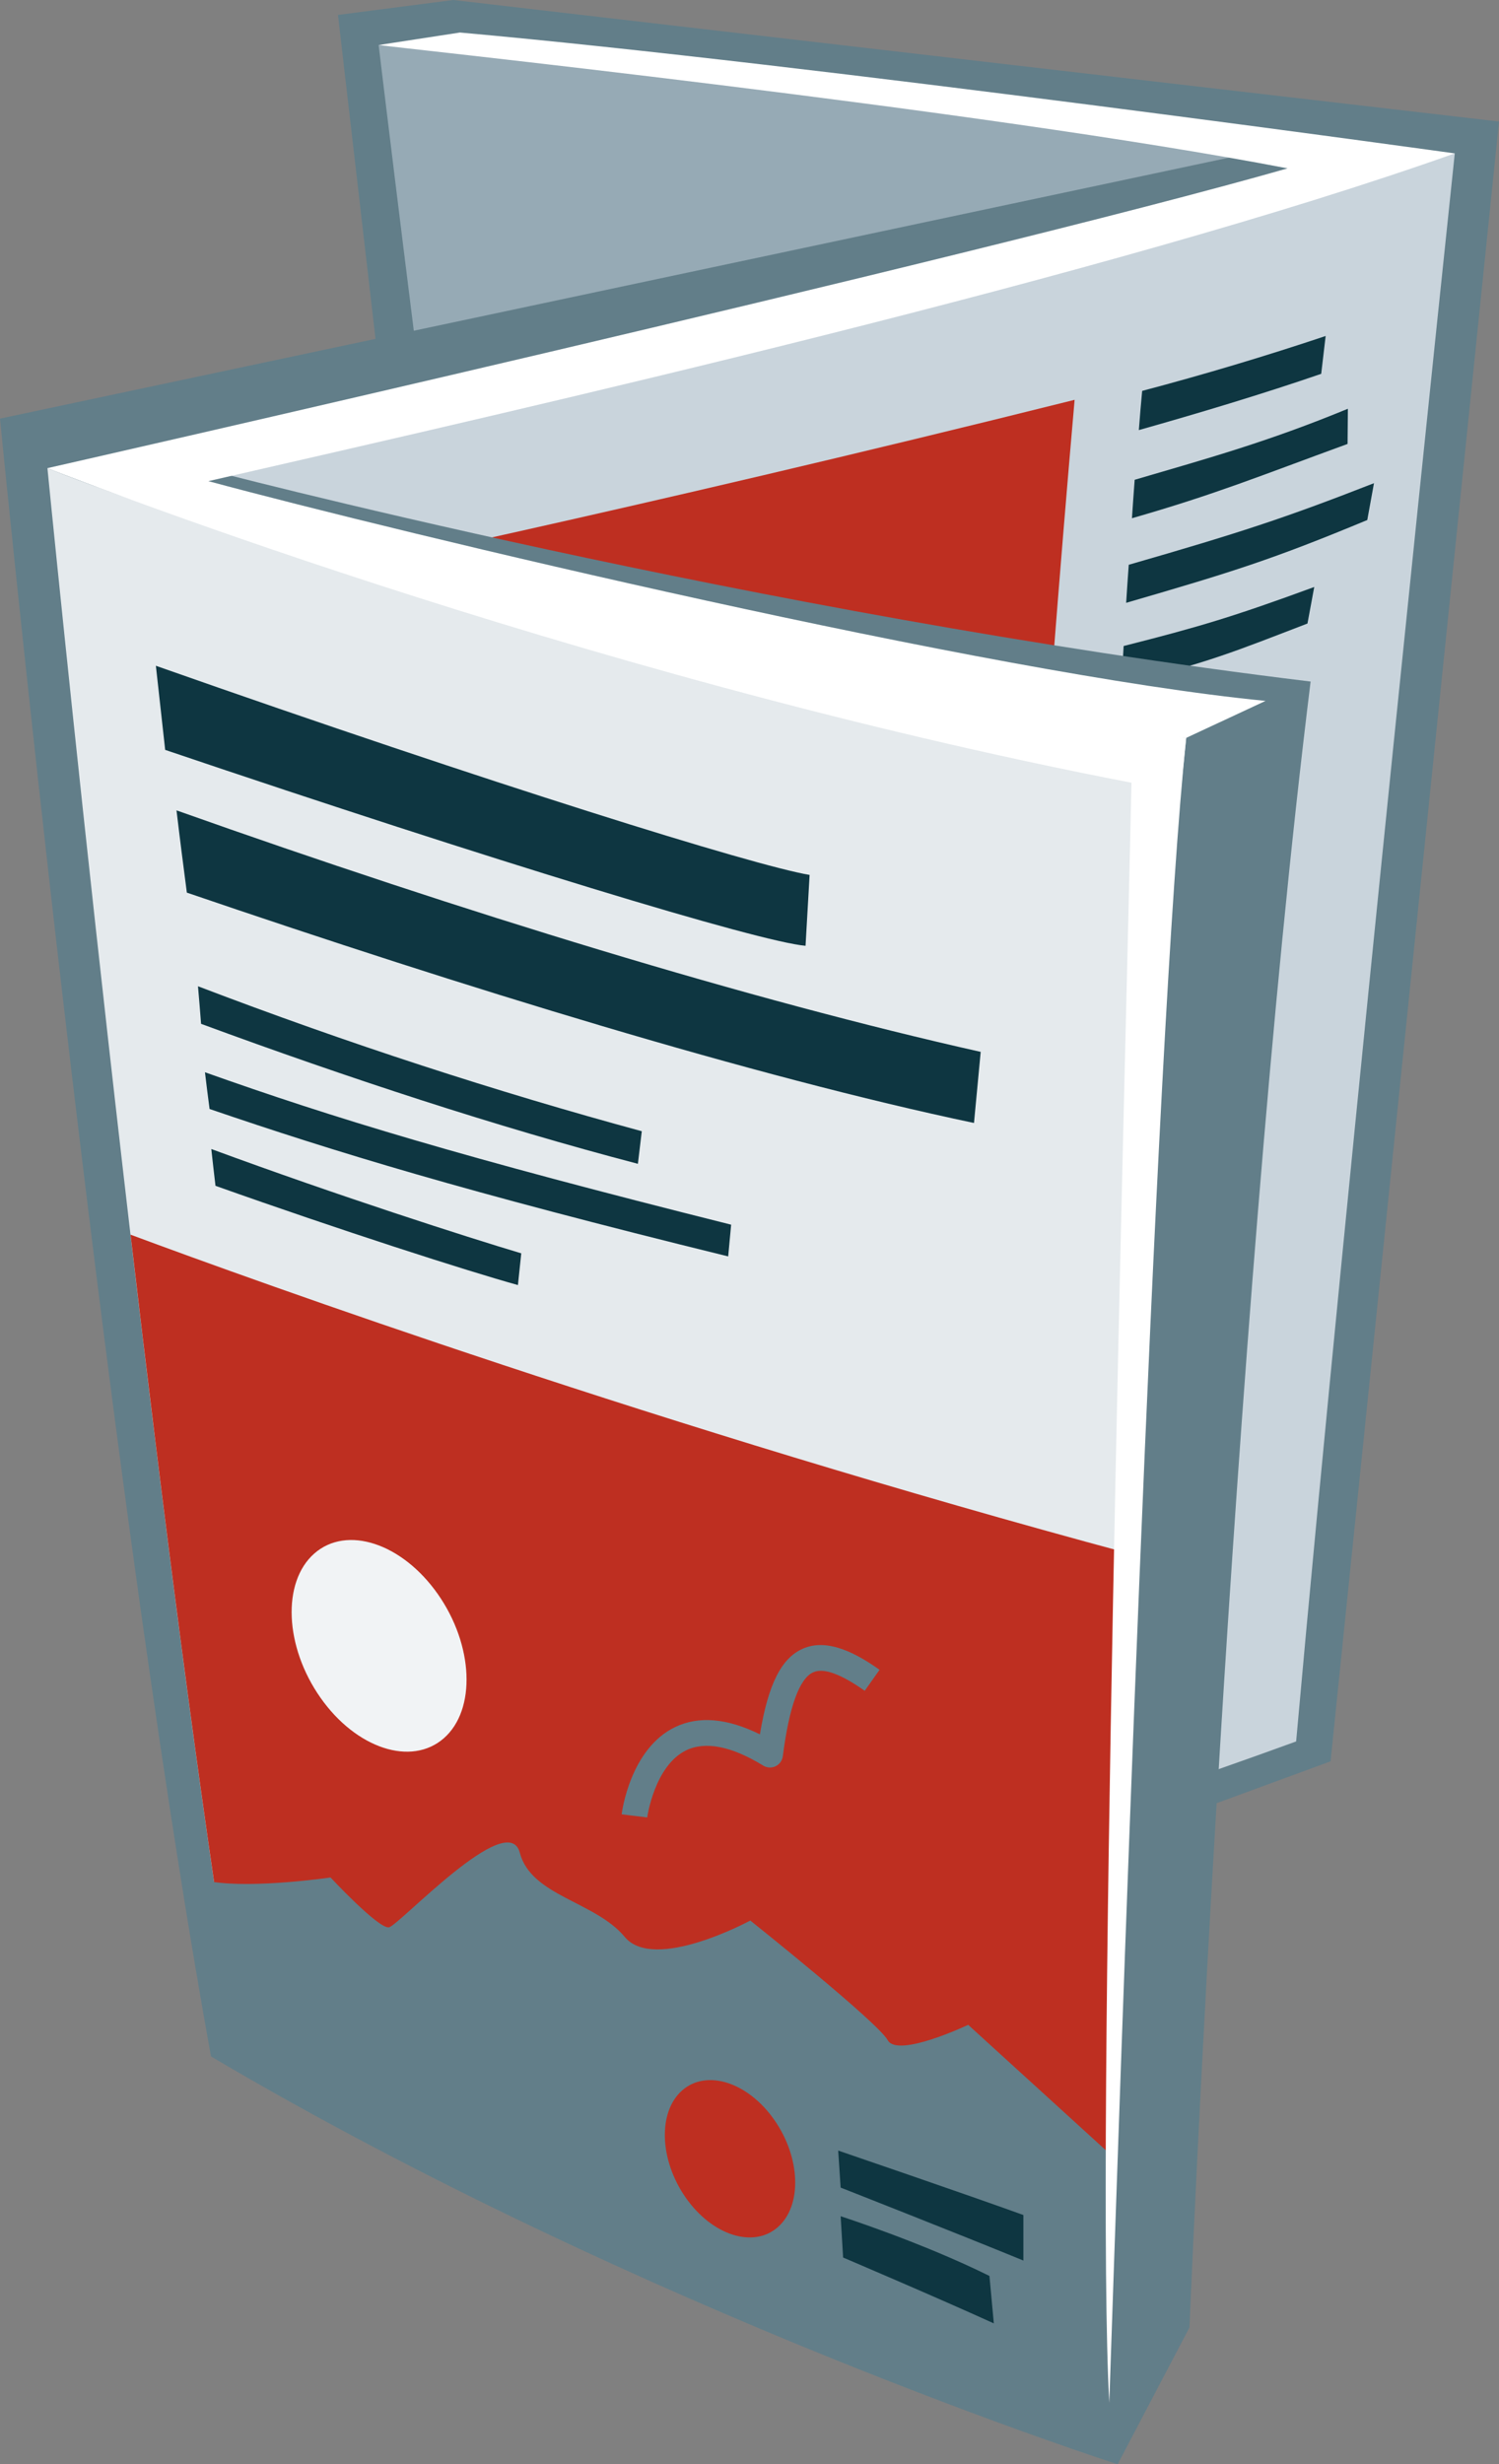
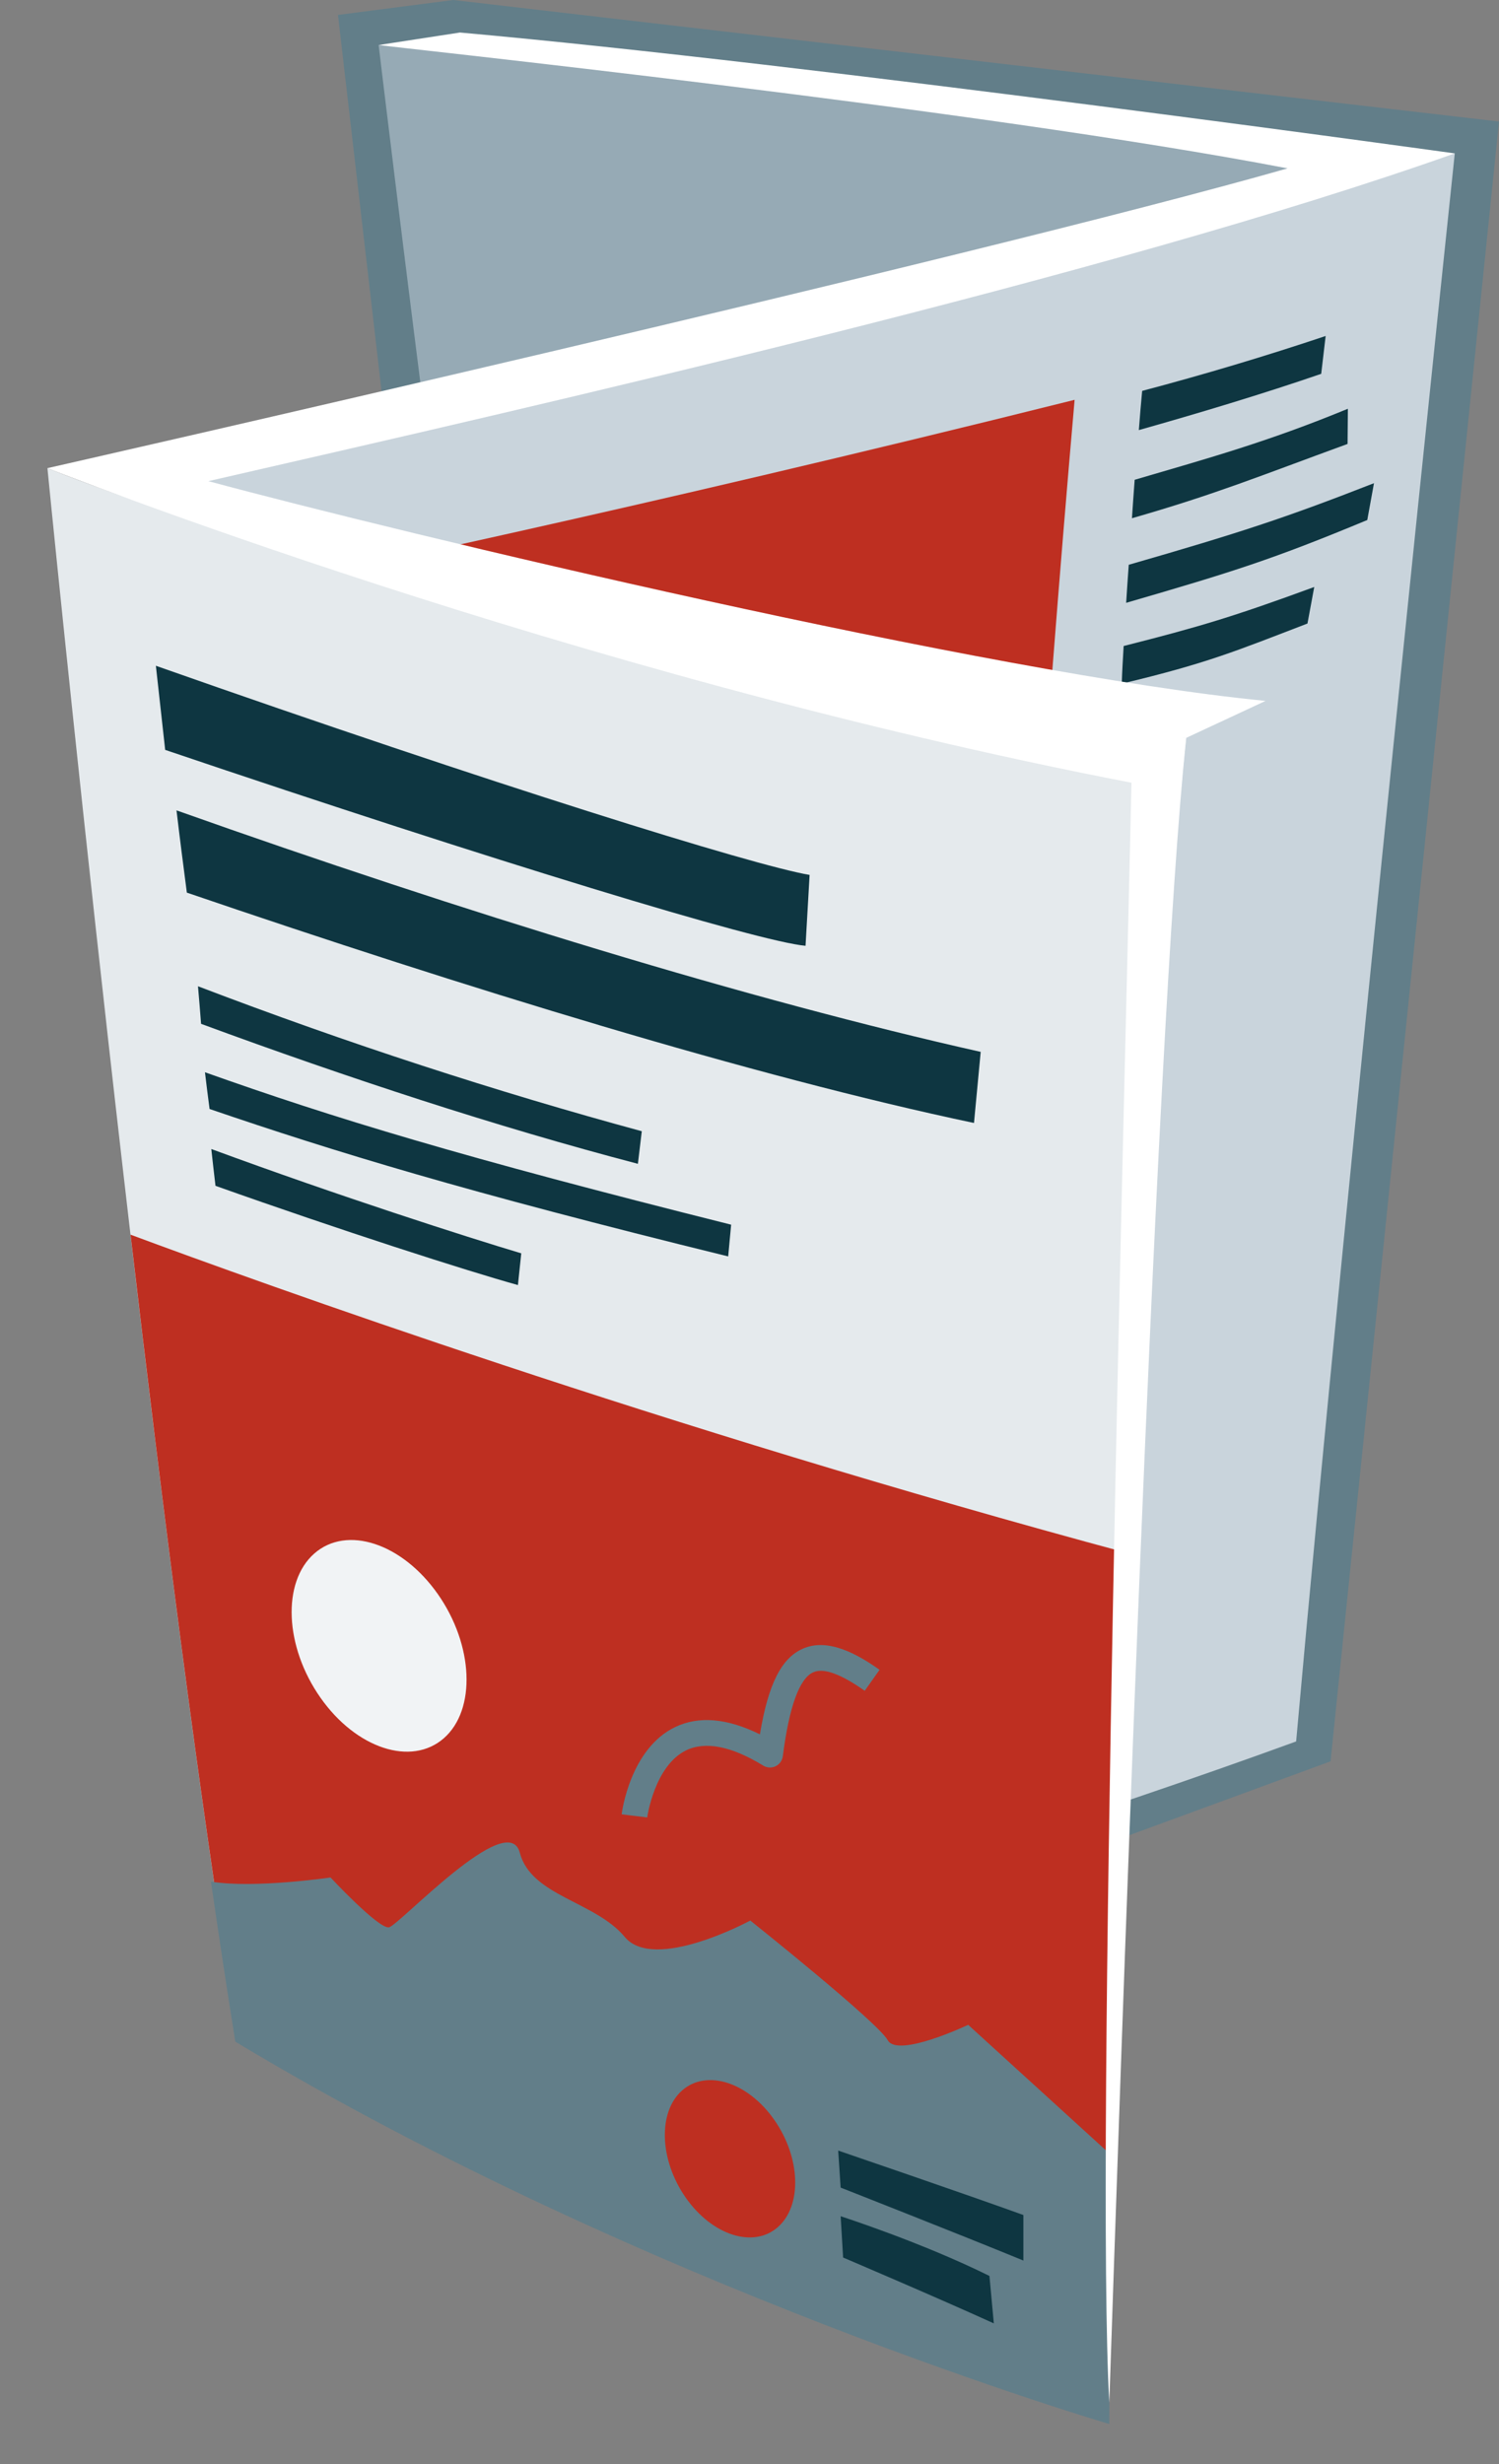
<svg xmlns="http://www.w3.org/2000/svg" id="Ebene_1" data-name="Ebene 1" viewBox="0 0 243.4 400">
  <rect x="0" y="0" width="243.4" height="400" fill="#808080" stroke="none" />
  <defs>
    <style>
      .cls-1 {
        fill: #0e3641;
      }

      .cls-1, .cls-2, .cls-3, .cls-4, .cls-5, .cls-6, .cls-7, .cls-8 {
        stroke-width: 0px;
      }

      .cls-2 {
        fill: #f1f3f5;
      }

      .cls-3 {
        fill: #e5eaed;
      }

      .cls-4 {
        fill: #96aab5;
      }

      .cls-5 {
        fill: #be2f21;
      }

      .cls-6 {
        fill: #c9d4dc;
      }

      .cls-7 {
        fill: #fff;
      }

      .cls-8 {
        fill: #627e89;
      }
    </style>
  </defs>
  <polygon class="cls-8" points="54.88 2.42 73.6 0 243.4 19.73 216.05 285.9 92.95 331.08 54.88 2.42" />
  <path class="cls-4" d="M89.24,213.56c54.16,32.62,116.07,50.75,116.07,50.75,0,0,9.71-140.65,19.94-238.48C133.65,14.51,61.48,7.31,61.48,7.31c0,0,15.94,133.28,27.76,206.24Z" />
  <path class="cls-6" d="M210.46,282.67c-67.32,24.52-147.25,45.95-147.25,45.95,0,0-18.67-138.74-36.16-253.97,110.65-23.82,209.17-49.76,209.17-49.76,0,0-17.69,167.56-25.76,257.78Z" />
  <g>
    <path class="cls-5" d="M57.68,206.46c59.63-12.55,108.44-29.98,108.44-29.98,0,0,3.14-51.95,8.37-111.58-71.98,17.98-128.31,29.63-128.31,29.63,0,0,7.32,65.9,11.5,111.93Z" />
    <g>
      <path class="cls-1" d="M215.25,54.54c-9.8,3.28-19.8,6.27-29.79,8.91-.2,2.15-.39,4.3-.54,6.36,9.57-2.7,20.21-5.89,29.61-9.13l.72-6.13Z" />
      <path class="cls-1" d="M182.15,110.97c13.98-3.33,18.65-5.35,30.15-9.76l1.1-5.93c-13.21,4.85-18.69,6.47-30.95,9.58-.12,2.14-.25,4.19-.3,6.1Z" />
      <path class="cls-1" d="M183.28,91.68c-.16,2.13-.29,4.2-.42,6.17,17.33-5.03,23.83-7.07,39.15-13.44l1.09-5.98c-14.53,5.68-21.88,8.08-39.81,13.24Z" />
      <path class="cls-1" d="M218.86,66.35c-12.98,5.35-22.53,7.99-34.62,11.53-.15,2.15-.31,4.19-.44,6.24,13.55-3.89,20.45-6.74,35.01-12.06l.05-5.71Z" />
    </g>
  </g>
-   <path class="cls-8" d="M34.26,333.8c70.26,41.51,147.22,66.2,147.22,66.2l11.66-22.21s6.68-162.12,19.67-267.16c-90.48-10.99-179.82-34.58-179.82-34.58l21.09-6.49L220.9,26.85l-14.48-2.72L0,67.95s16.31,166.62,34.26,265.85Z" />
  <path class="cls-3" d="M38.21,327.92c66.24,39.89,141.91,62.07,141.91,62.07,0,0-.01-150.6,12.49-270.23C80.63,105.94,7.7,75.99,7.7,75.99c0,0,16.05,162.73,30.51,251.93Z" />
  <g>
    <path class="cls-1" d="M118.24,203.94c-43.11-10.59-64.04-17.04-84.21-23.93-.25-1.87-.5-3.87-.75-5.96,20.82,7.4,41.6,13.76,85.44,24.74l-.48,5.15Z" />
    <path class="cls-1" d="M84.1,208.59c-8.18-2.26-29.04-8.97-49.11-16.11-.23-1.88-.45-3.88-.68-5.97,20.74,7.64,41.45,14.28,50.33,16.93l-.54,5.15Z" />
    <path class="cls-1" d="M103.58,188.91c-22.87-5.98-47.26-14-70.93-22.72-.15-1.95-.32-4-.5-6.1,24.26,9.27,48.48,17.13,72.06,23.53l-.63,5.29Z" />
  </g>
  <g>
    <path class="cls-1" d="M158.15,182.28c-35.78-7.53-82.66-21.97-127.81-37.39-.55-4.21-1.13-8.7-1.68-13.35,46.64,16.55,93.18,30.82,130.58,39.2l-1.09,11.55Z" />
    <path class="cls-1" d="M130.8,153.52c-7.51-.63-50.48-13.69-103.98-31.8-.48-4.38-.98-8.94-1.51-13.65,54.87,19.31,97.08,32.42,106.15,33.95l-.66,11.5Z" />
  </g>
  <path class="cls-7" d="M192.61,119.77C98.63,110.31,7.7,75.99,7.7,75.99c0,0,150.17-34.04,201.37-48.66C159.3,17.74,62.02,7.48,61.48,7.31l13.2-2.03c56.96,5.08,161.54,19.62,161.54,19.62-55.79,19.82-149.55,41.09-202.39,53.2,31.38,8.46,126.63,31.28,171.66,35.67l-12.87,6Z" />
  <path class="cls-5" d="M21.2,200.42c5.17,44.18,11.23,91.75,17.01,127.5,66.24,39.89,141.91,62.07,141.91,62.07,0,0,0-61.9,3.29-137.81-75.99-20.43-141.35-44.01-162.21-51.77Z" />
  <path class="cls-2" d="M71.09,258.75c5.81,8.28,6.26,18.75.99,23.39-5.27,4.63-14.25,1.69-20.05-6.58-5.82-8.28-6.27-18.75-1-23.39,5.27-4.64,14.25-1.69,20.06,6.58Z" />
  <path class="cls-8" d="M157.23,328.66s-11.46,5.44-13.08,2.51c-1.61-2.92-22.32-19.43-22.32-19.43,0,0-15.59,8.45-20.39,2.66-4.8-5.78-15.2-6.62-17.04-13.68-1.92-7.26-19.57,11.76-21.23,12.12-1.66.33-9.5-8.09-9.5-8.09,0,0-12.43,1.83-19.42.67,1.33,9.14,2.65,17.87,3.96,25.98,66.24,39.89,141.91,62.06,141.91,62.06,0,0,0-16.76.46-43.5l-23.36-21.28Z" />
  <g>
    <g>
      <path class="cls-1" d="M166.17,359.54c-8.86-3.21-30.07-10.46-30.07-10.46l.4,6.01s19.2,7.54,29.67,11.84v-7.4Z" />
      <path class="cls-1" d="M160.66,369.43c-11.01-5.46-24.16-9.69-24.16-9.69l.4,6.7s15.34,6.53,24.47,10.69l-.71-7.7Z" />
    </g>
    <path class="cls-5" d="M125.72,344.09c4.29,6.12,4.56,13.92.59,17.41-3.96,3.5-10.66,1.36-14.96-4.77-4.29-6.13-4.55-13.92-.59-17.41,3.96-3.49,10.66-1.37,14.96,4.77Z" />
  </g>
  <path class="cls-8" d="M100.94,294.5c.05-.43,1.4-10.65,8.68-14.16,3.84-1.85,8.46-1.45,13.77,1.18,1.35-8.16,3.49-12.38,6.98-13.91,4.19-1.85,9.11,1.07,12.45,3.43l-2.41,3.41c-3.87-2.73-6.68-3.76-8.35-3.01-2.25.99-3.92,5.58-4.95,13.64-.1.7-.53,1.31-1.18,1.62-.64.31-1.4.26-1.99-.1-5.16-3.16-9.36-3.99-12.5-2.5-5.17,2.5-6.34,10.83-6.35,10.91l-4.15-.51Z" />
  <path class="cls-7" d="M183.72,127.05C92.05,109.38,7.7,75.99,7.7,75.99c0,0,68.43,23.59,184.91,43.78-5.14,48.94-10.94,224.87-12.49,270.23-2.25-40.23,2.68-219.46,3.6-262.95Z" />
</svg>